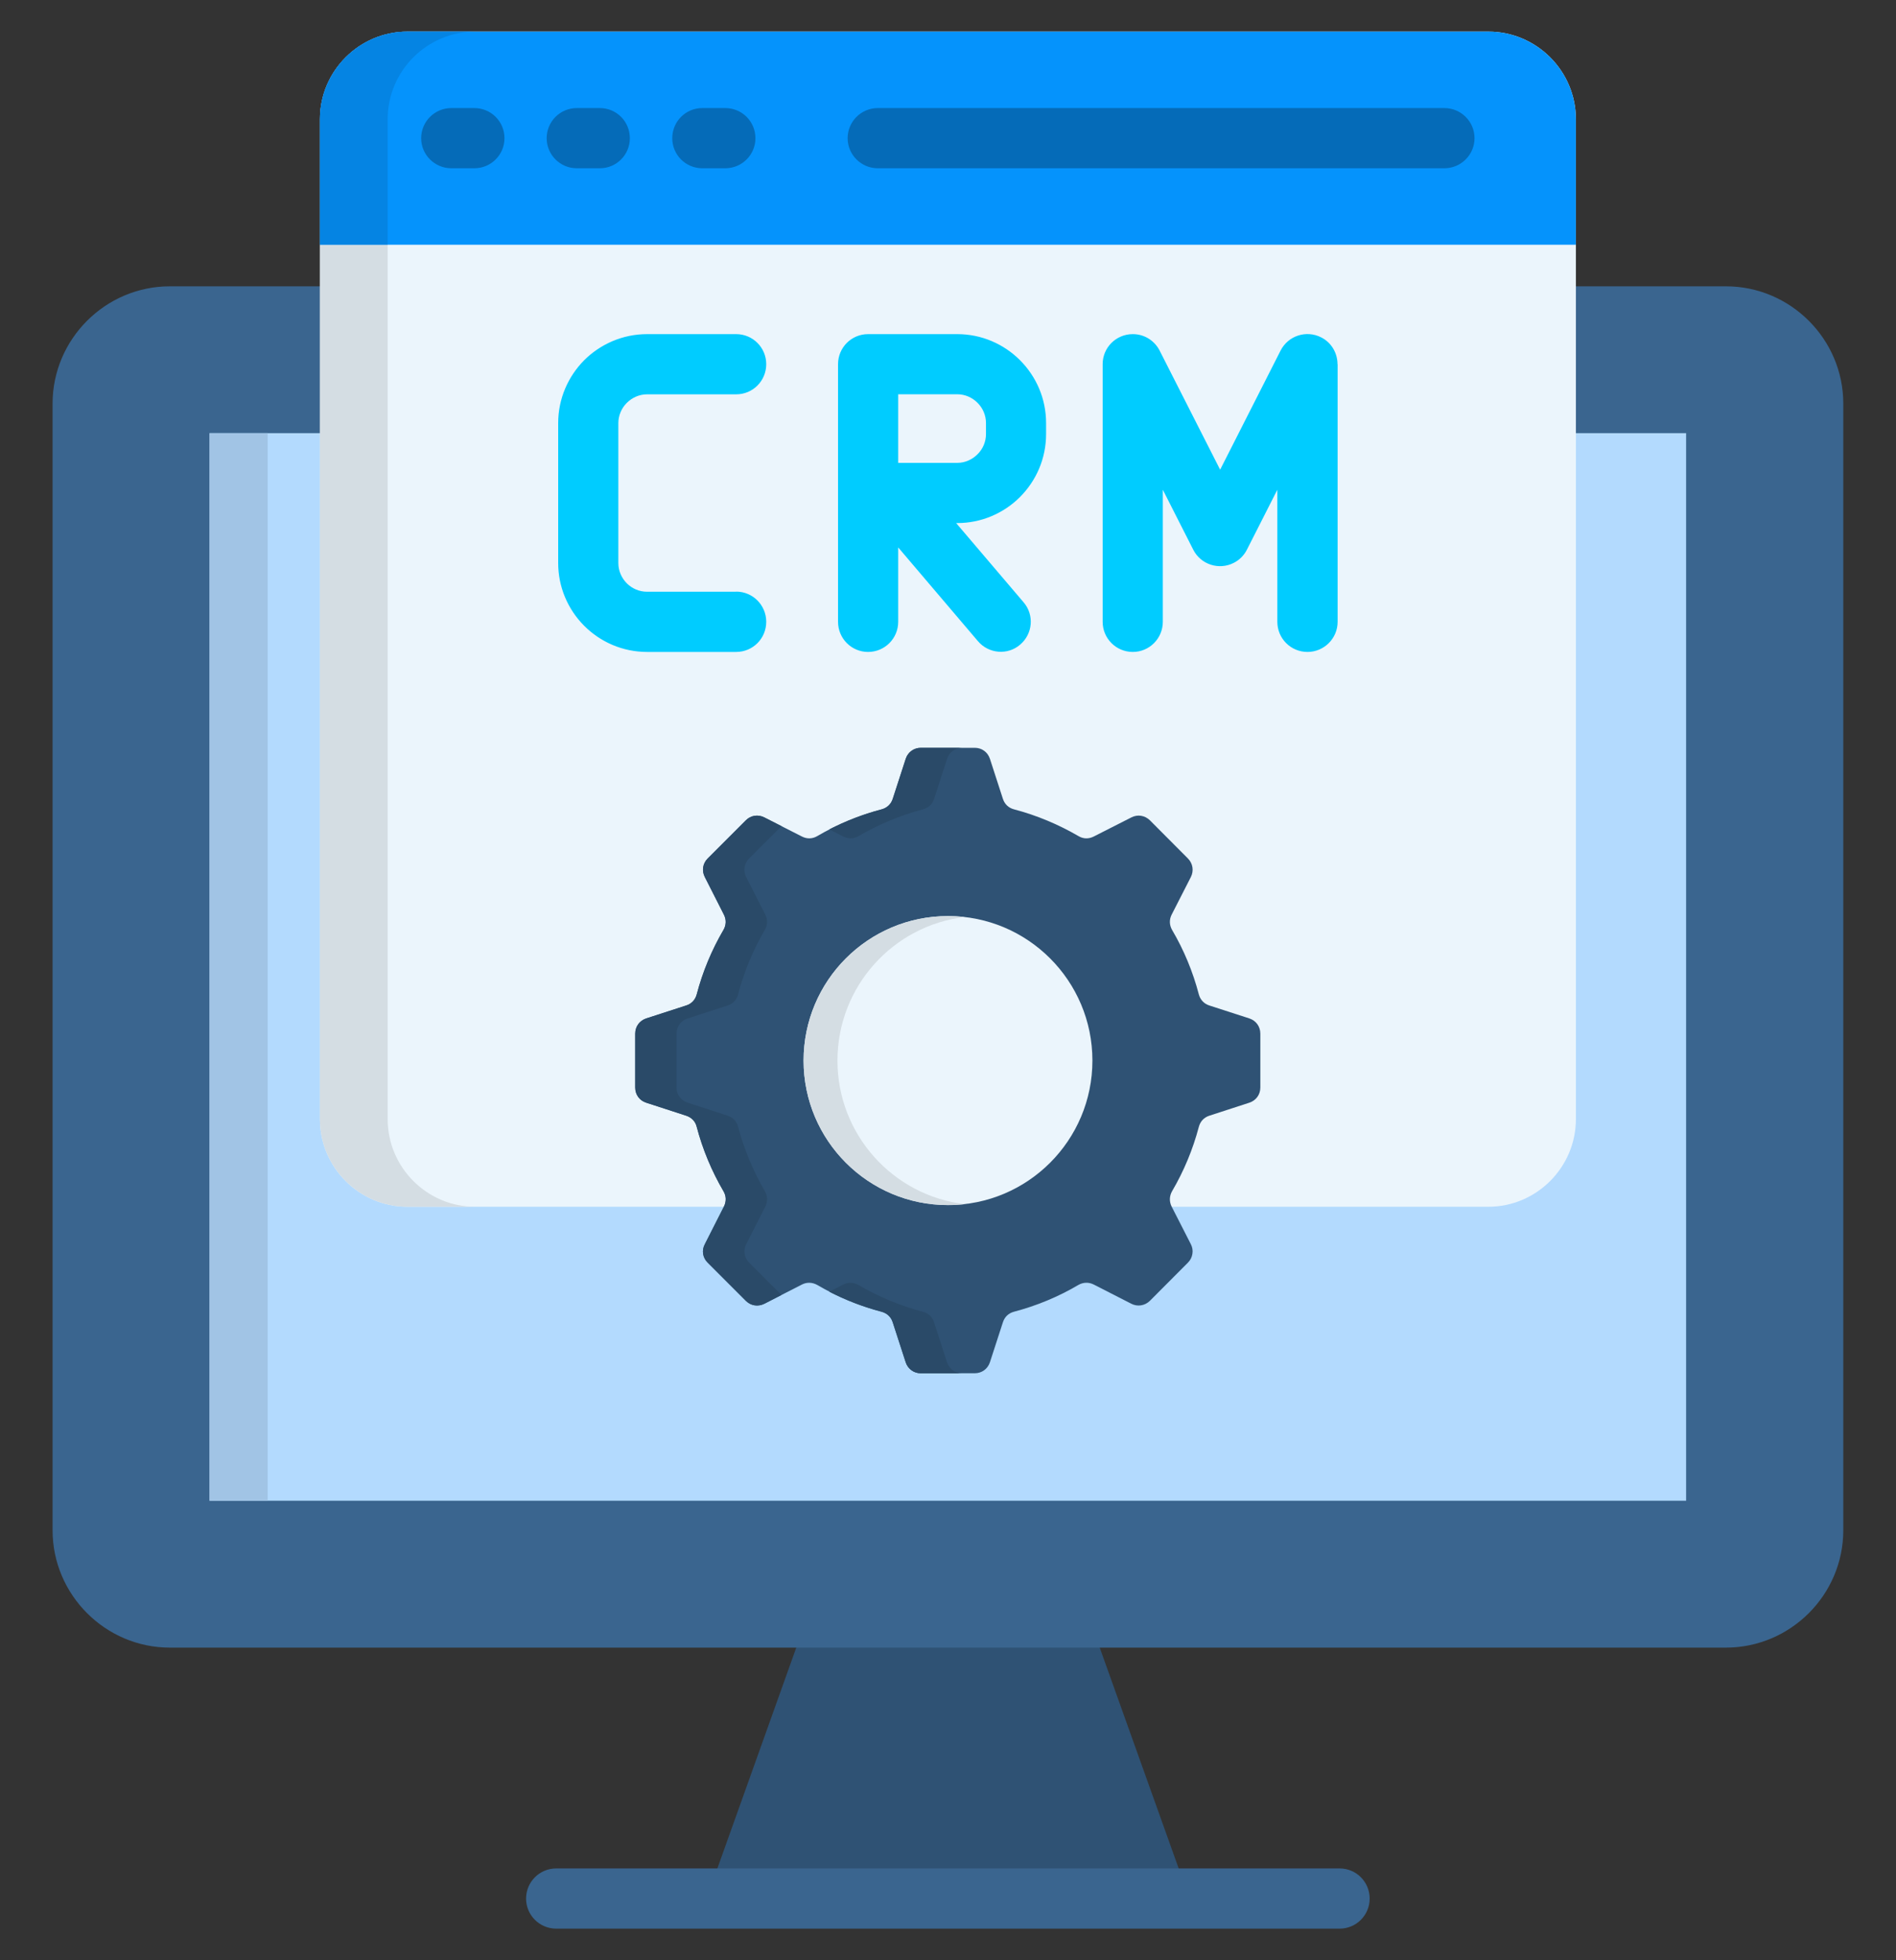
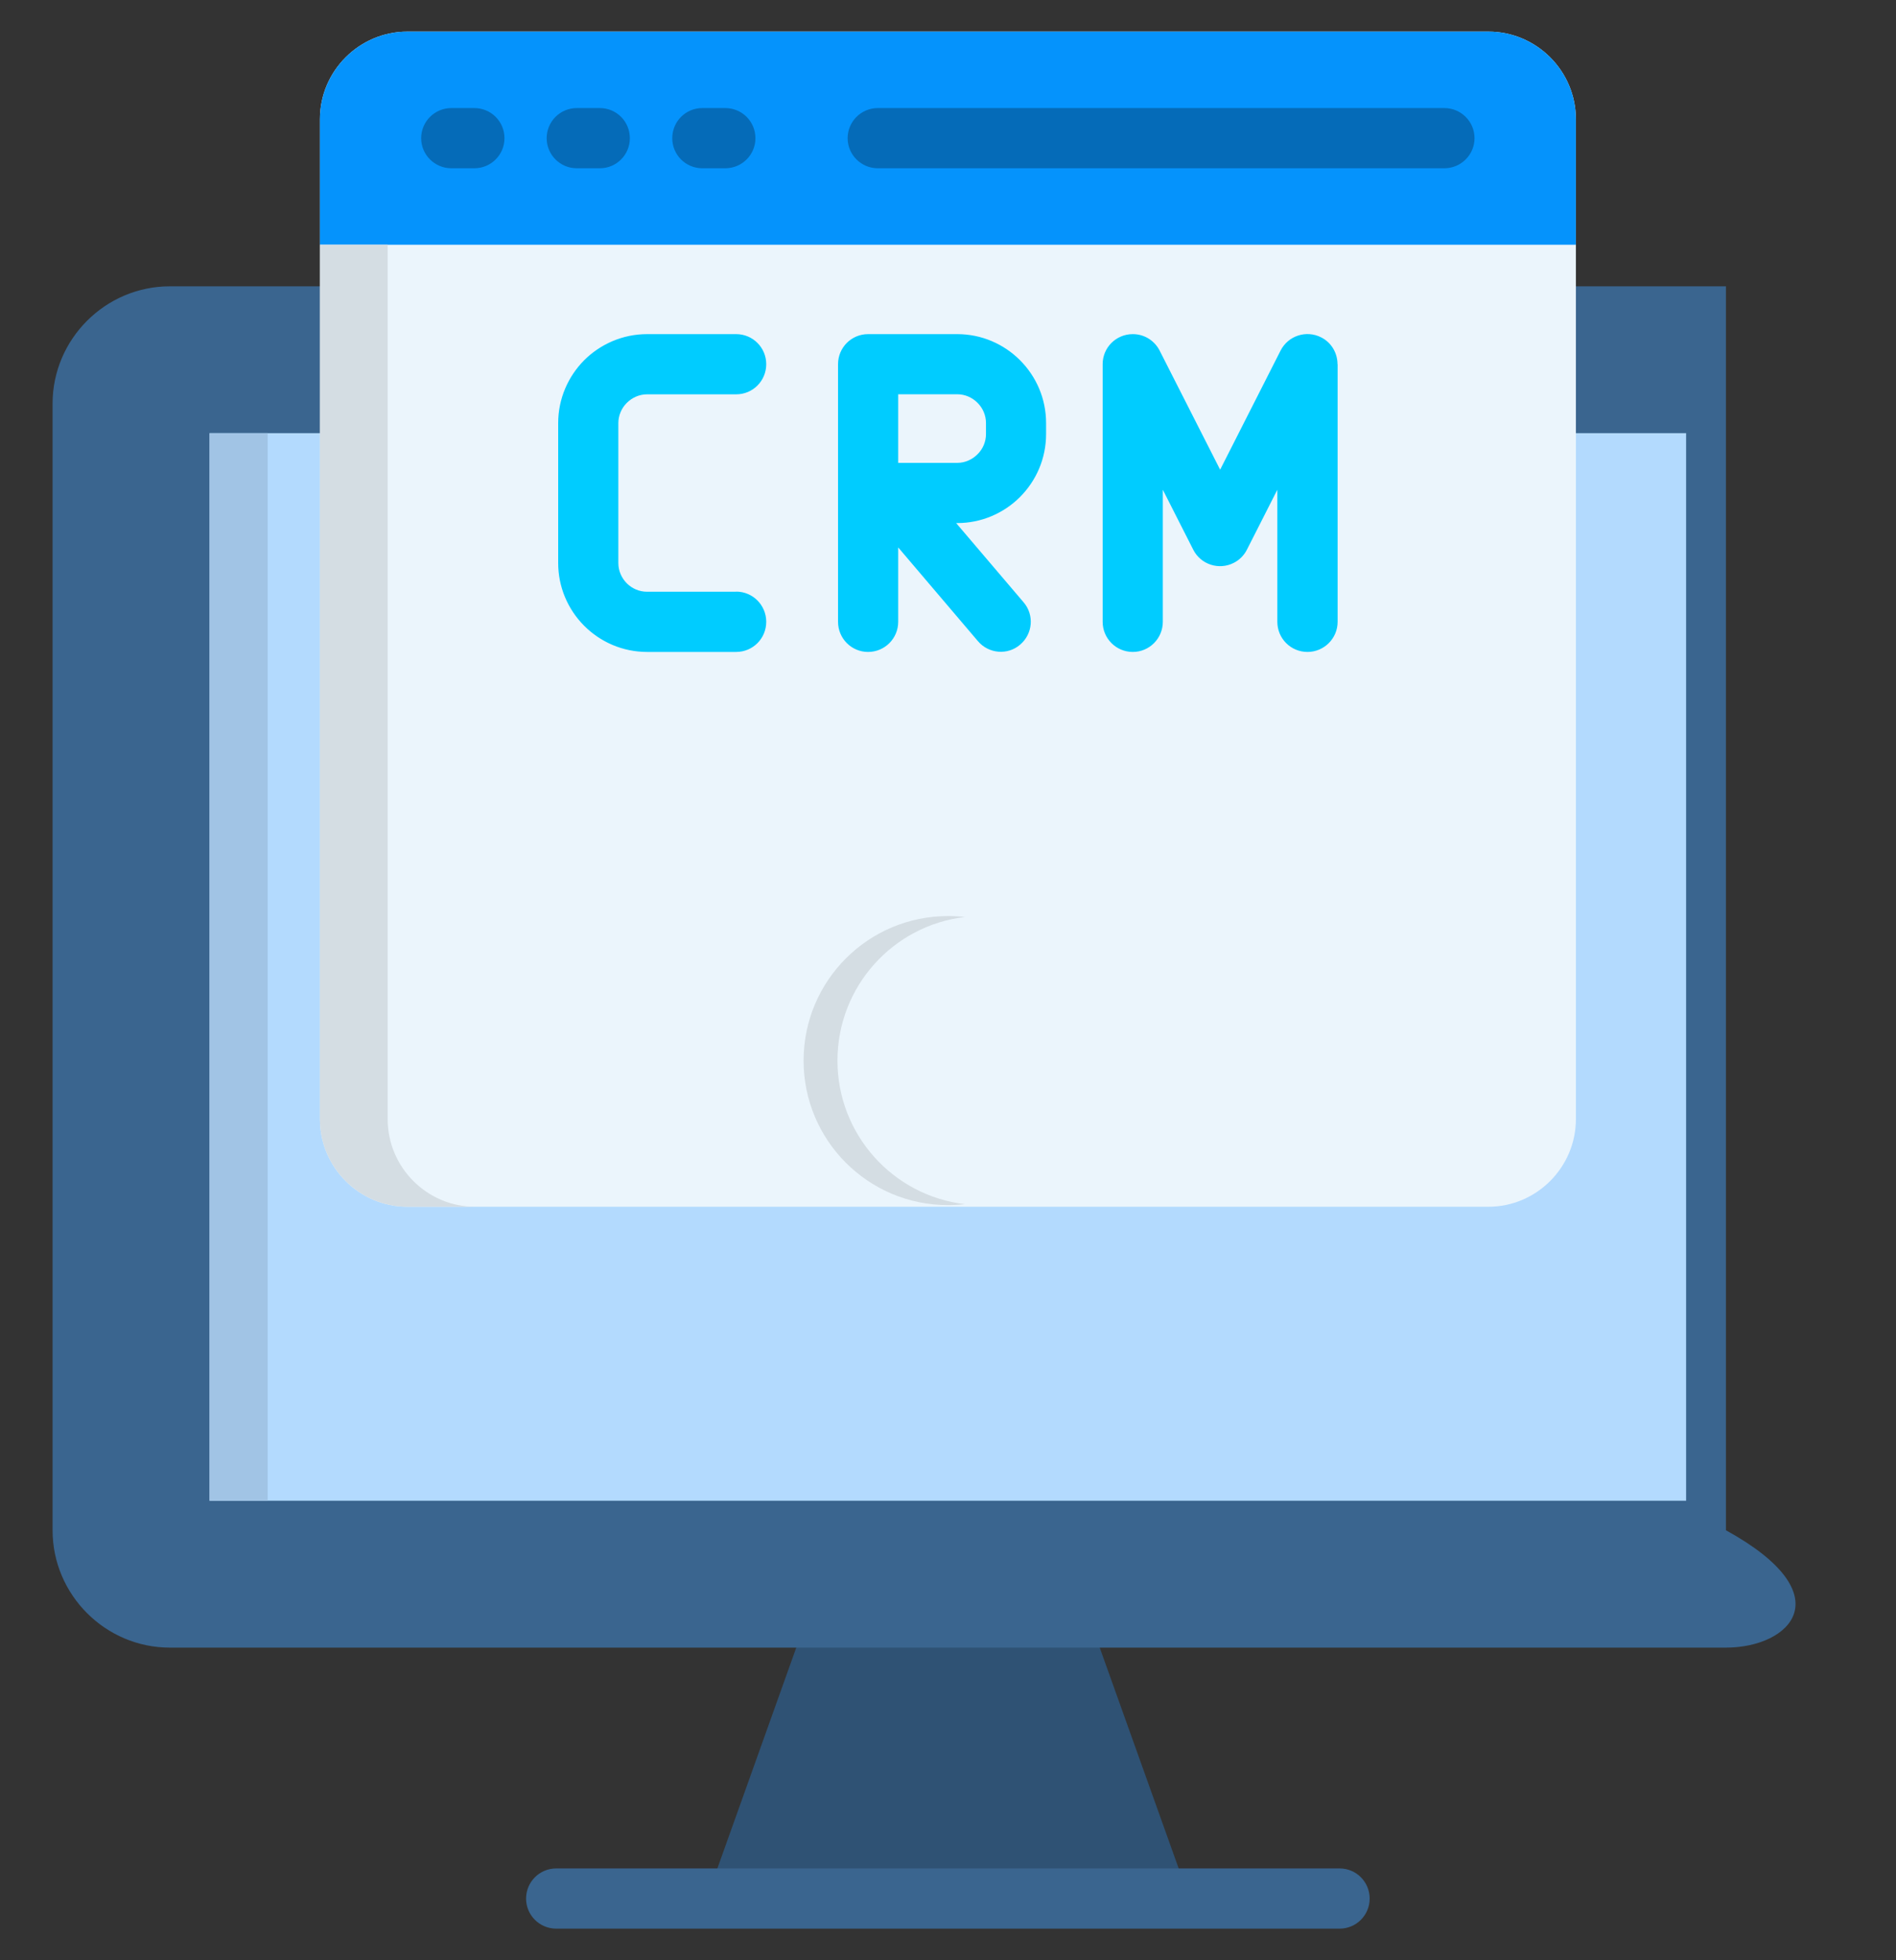
<svg xmlns="http://www.w3.org/2000/svg" width="30" height="31" viewBox="0 0 30 31" fill="none">
  <rect x="0" y="0" width="30" height="31" fill="#333333" stroke="none" />
  <g clip-path="url(#clip0_580_17432)">
    <path fill-rule="evenodd" clip-rule="evenodd" d="M18.825 30.037L16.405 23.273H13.594L11.176 30.037H15H18.825Z" fill="#2F5274" />
-     <path fill-rule="evenodd" clip-rule="evenodd" d="M2.687 4.528H27.309C28.33 4.528 29.166 5.363 29.166 6.383V24.2C29.166 25.221 28.33 26.056 27.309 26.056H2.687C1.668 26.056 0.832 25.221 0.832 24.2V6.383C0.832 5.363 1.668 4.528 2.687 4.528Z" fill="#3A658F" />
+     <path fill-rule="evenodd" clip-rule="evenodd" d="M2.687 4.528H27.309V24.2C29.166 25.221 28.33 26.056 27.309 26.056H2.687C1.668 26.056 0.832 25.221 0.832 24.2V6.383C0.832 5.363 1.668 4.528 2.687 4.528Z" fill="#3A658F" />
    <path fill-rule="evenodd" clip-rule="evenodd" d="M3.316 6.85H26.679V23.733H3.316V6.85Z" fill="#B3DAFE" />
    <path fill-rule="evenodd" clip-rule="evenodd" d="M3.316 6.85H4.235V23.733H3.316V6.85Z" fill="#A1C4E5" />
    <path d="M8.801 30.5C8.537 30.5 8.324 30.287 8.324 30.025C8.324 29.761 8.537 29.548 8.801 29.548H21.197C21.459 29.548 21.672 29.761 21.672 30.025C21.672 30.287 21.459 30.5 21.197 30.5H8.801Z" fill="#3A658F" />
    <path fill-rule="evenodd" clip-rule="evenodd" d="M6.446 0.5H23.55C24.312 0.5 24.935 1.123 24.935 1.885V17.699C24.935 18.46 24.312 19.084 23.55 19.084H6.446C5.685 19.084 5.062 18.46 5.062 17.699V1.885C5.062 1.123 5.685 0.5 6.446 0.5Z" fill="#EBF5FC" />
    <path fill-rule="evenodd" clip-rule="evenodd" d="M6.446 0.5H23.55C24.312 0.5 24.935 1.123 24.935 1.885V3.87H5.062V1.885C5.062 1.123 5.685 0.5 6.446 0.5Z" fill="#0593FC" />
    <path d="M7.141 2.661C6.879 2.661 6.664 2.448 6.664 2.186C6.664 1.921 6.879 1.709 7.141 1.709H7.505C7.769 1.709 7.982 1.921 7.982 2.186C7.982 2.448 7.769 2.661 7.505 2.661H7.141ZM13.889 2.661C13.627 2.661 13.412 2.448 13.412 2.186C13.412 1.921 13.627 1.709 13.889 1.709H22.854C23.116 1.709 23.331 1.921 23.331 2.186C23.331 2.448 23.116 2.661 22.854 2.661H13.889ZM11.112 2.661C10.849 2.661 10.637 2.448 10.637 2.186C10.637 1.921 10.849 1.709 11.112 1.709H11.476C11.74 1.709 11.953 1.921 11.953 2.186C11.953 2.448 11.74 2.661 11.476 2.661H11.112ZM9.127 2.661C8.863 2.661 8.65 2.448 8.65 2.186C8.65 1.921 8.863 1.709 9.127 1.709H9.491C9.754 1.709 9.966 1.921 9.966 2.186C9.966 2.448 9.754 2.661 9.491 2.661H9.127Z" fill="#056BB8" />
-     <path fill-rule="evenodd" clip-rule="evenodd" d="M13.951 12.799C13.592 12.893 13.249 13.036 12.93 13.223C12.853 13.268 12.767 13.269 12.689 13.229L12.094 12.927C11.994 12.876 11.88 12.894 11.802 12.972L11.197 13.577C11.119 13.655 11.101 13.77 11.152 13.869L11.454 14.464C11.494 14.542 11.492 14.629 11.448 14.705C11.261 15.024 11.118 15.368 11.024 15.726C11.001 15.811 10.943 15.874 10.858 15.901L10.224 16.106C10.119 16.142 10.051 16.234 10.051 16.346V17.199C10.051 17.311 10.119 17.404 10.224 17.438L10.858 17.644C10.943 17.672 11.003 17.734 11.024 17.82C11.118 18.177 11.261 18.52 11.448 18.839C11.493 18.915 11.494 19.002 11.454 19.082L11.152 19.677C11.1 19.774 11.118 19.889 11.197 19.967L11.802 20.572C11.88 20.65 11.994 20.668 12.094 20.618L12.689 20.314C12.767 20.274 12.853 20.278 12.93 20.32C13.249 20.508 13.593 20.65 13.951 20.744C14.036 20.768 14.098 20.826 14.125 20.91L14.331 21.544C14.366 21.649 14.46 21.717 14.57 21.717H15.424C15.535 21.717 15.628 21.649 15.663 21.544L15.869 20.91C15.897 20.825 15.958 20.767 16.044 20.744C16.402 20.65 16.745 20.508 17.064 20.32C17.14 20.277 17.227 20.274 17.306 20.314L17.901 20.618C17.999 20.668 18.114 20.65 18.194 20.572L18.797 19.967C18.834 19.93 18.859 19.882 18.867 19.829C18.876 19.777 18.867 19.724 18.843 19.677L18.539 19.082C18.499 19.002 18.502 18.916 18.545 18.839C18.732 18.52 18.875 18.177 18.969 17.82C18.992 17.734 19.05 17.672 19.135 17.644L19.769 17.438C19.874 17.403 19.942 17.311 19.942 17.199V16.346C19.942 16.234 19.874 16.141 19.769 16.106L19.135 15.901C19.051 15.874 18.992 15.811 18.969 15.726C18.875 15.368 18.733 15.024 18.545 14.705C18.502 14.629 18.499 14.542 18.539 14.464L18.843 13.869C18.893 13.77 18.874 13.655 18.797 13.577L18.194 12.972C18.114 12.894 17.999 12.876 17.901 12.927L17.306 13.229C17.227 13.269 17.141 13.268 17.066 13.223C16.749 13.039 16.406 12.894 16.044 12.799C15.958 12.776 15.897 12.718 15.869 12.634L15.663 11.999C15.628 11.894 15.535 11.826 15.424 11.826H14.57C14.46 11.826 14.366 11.894 14.331 11.999L14.125 12.634C14.098 12.718 14.035 12.776 13.951 12.799Z" fill="#2F5274" />
    <path fill-rule="evenodd" clip-rule="evenodd" d="M15 14.487C16.262 14.487 17.285 15.51 17.285 16.772C17.285 18.034 16.262 19.057 15 19.057C13.738 19.057 12.715 18.034 12.715 16.772C12.715 15.51 13.737 14.487 15 14.487Z" fill="#EBF5FC" />
    <path d="M18.399 9.833C18.399 10.097 18.186 10.31 17.924 10.31C17.66 10.31 17.447 10.097 17.447 9.833V5.759C17.447 5.496 17.66 5.284 17.924 5.284C18.117 5.284 18.281 5.397 18.358 5.563L19.306 7.428L20.263 5.543C20.383 5.308 20.67 5.216 20.904 5.335C21.069 5.418 21.163 5.586 21.163 5.759H21.165V9.833C21.165 10.097 20.95 10.31 20.688 10.31C20.424 10.31 20.211 10.097 20.211 9.833V7.745L19.729 8.694C19.684 8.783 19.611 8.856 19.522 8.901C19.288 9.021 19 8.928 18.881 8.694L18.399 7.745V9.833ZM14.212 9.833C14.212 10.097 13.999 10.31 13.735 10.31C13.473 10.31 13.26 10.097 13.26 9.833V5.759C13.26 5.496 13.473 5.284 13.735 5.284H15.146C15.532 5.284 15.884 5.441 16.139 5.696C16.395 5.952 16.552 6.303 16.552 6.69V6.865C16.552 7.252 16.395 7.604 16.139 7.86C16.008 7.991 15.854 8.094 15.683 8.165C15.513 8.236 15.33 8.272 15.146 8.272H15.129L16.197 9.526C16.367 9.725 16.342 10.024 16.142 10.194C15.945 10.365 15.644 10.34 15.474 10.14L14.212 8.657V9.833ZM14.212 6.235V7.32H15.146C15.27 7.32 15.383 7.268 15.466 7.185C15.509 7.143 15.543 7.093 15.566 7.038C15.589 6.983 15.601 6.924 15.601 6.864V6.69C15.601 6.565 15.549 6.451 15.466 6.369C15.383 6.286 15.27 6.235 15.146 6.235H14.212V6.235ZM11.648 9.356C11.912 9.356 12.124 9.571 12.124 9.833C12.124 10.098 11.912 10.31 11.648 10.31H10.239C9.852 10.31 9.5 10.153 9.244 9.897C9.113 9.766 9.01 9.612 8.939 9.441C8.868 9.271 8.832 9.088 8.832 8.904V6.691C8.832 6.304 8.99 5.952 9.244 5.696C9.5 5.442 9.852 5.284 10.239 5.284H11.648C11.912 5.284 12.124 5.497 12.124 5.759C12.124 6.024 11.912 6.236 11.648 6.236H10.239C10.114 6.236 10.002 6.288 9.918 6.371C9.876 6.413 9.842 6.463 9.819 6.518C9.796 6.573 9.784 6.632 9.784 6.692V8.904C9.784 9.029 9.835 9.141 9.918 9.225C10.002 9.308 10.114 9.358 10.239 9.358H11.648V9.356Z" fill="#00CCFF" />
    <path fill-rule="evenodd" clip-rule="evenodd" d="M15 14.487C15.091 14.487 15.179 14.492 15.267 14.502C14.131 14.635 13.251 15.602 13.251 16.773C13.251 17.943 14.131 18.91 15.267 19.043C15.181 19.053 15.091 19.058 15 19.058C13.738 19.058 12.715 18.035 12.715 16.773C12.715 15.511 13.737 14.487 15 14.487Z" fill="#D4DDE3" />
-     <path fill-rule="evenodd" clip-rule="evenodd" d="M13.951 12.799C13.664 12.874 13.386 12.981 13.122 13.116L13.343 13.229C13.421 13.269 13.508 13.268 13.584 13.223C13.904 13.036 14.247 12.893 14.605 12.799C14.69 12.776 14.753 12.718 14.78 12.634L14.986 11.999C15.021 11.894 15.116 11.826 15.227 11.826H14.571C14.461 11.826 14.366 11.894 14.332 11.999L14.126 12.634C14.098 12.718 14.035 12.776 13.951 12.799ZM12.365 13.065L12.094 12.927C11.994 12.876 11.88 12.894 11.802 12.972L11.197 13.577C11.119 13.655 11.101 13.77 11.152 13.869L11.454 14.464C11.494 14.542 11.492 14.629 11.448 14.705C11.261 15.024 11.118 15.368 11.024 15.726C11.001 15.811 10.943 15.874 10.858 15.901L10.224 16.106C10.119 16.142 10.051 16.234 10.051 16.346V17.199C10.051 17.311 10.119 17.404 10.224 17.438L10.858 17.644C10.943 17.672 11.003 17.734 11.024 17.82C11.118 18.177 11.261 18.52 11.448 18.839C11.493 18.915 11.494 19.002 11.454 19.082L11.152 19.677C11.1 19.774 11.118 19.889 11.197 19.967L11.802 20.572C11.88 20.65 11.994 20.668 12.094 20.618L12.365 20.479L11.853 19.967C11.815 19.93 11.79 19.882 11.782 19.829C11.774 19.777 11.782 19.724 11.807 19.677L12.109 19.082C12.149 19.002 12.147 18.916 12.103 18.839C11.917 18.52 11.774 18.177 11.679 17.82C11.657 17.734 11.598 17.672 11.514 17.644L10.88 17.438C10.774 17.403 10.705 17.311 10.705 17.199V16.346C10.705 16.234 10.773 16.141 10.88 16.106L11.513 15.901C11.598 15.874 11.657 15.811 11.678 15.726C11.773 15.368 11.915 15.024 12.102 14.705C12.147 14.629 12.148 14.542 12.109 14.464L11.806 13.869C11.756 13.77 11.775 13.655 11.852 13.577L12.365 13.065ZM13.122 20.428C13.382 20.562 13.66 20.669 13.95 20.745C14.035 20.768 14.098 20.826 14.125 20.91L14.331 21.545C14.366 21.65 14.46 21.718 14.569 21.718H15.226C15.114 21.718 15.02 21.65 14.985 21.545L14.779 20.91C14.752 20.826 14.689 20.768 14.604 20.745C14.246 20.651 13.902 20.508 13.583 20.321C13.507 20.278 13.42 20.275 13.342 20.315L13.122 20.428Z" fill="#2A4A68" />
    <path fill-rule="evenodd" clip-rule="evenodd" d="M6.134 3.87V17.699C6.134 18.46 6.756 19.084 7.517 19.084H6.446C5.685 19.084 5.062 18.46 5.062 17.699V3.87H6.134Z" fill="#D4DDE3" />
-     <path fill-rule="evenodd" clip-rule="evenodd" d="M6.446 0.5H7.517C6.756 0.5 6.134 1.123 6.134 1.885V3.87H5.062V1.885C5.062 1.123 5.685 0.5 6.446 0.5Z" fill="#0584E3" />
  </g>
  <defs>
    <clipPath id="clip0_580_17432">
      <rect width="30" height="30" fill="white" transform="translate(0 0.5)" />
    </clipPath>
  </defs>
</svg>